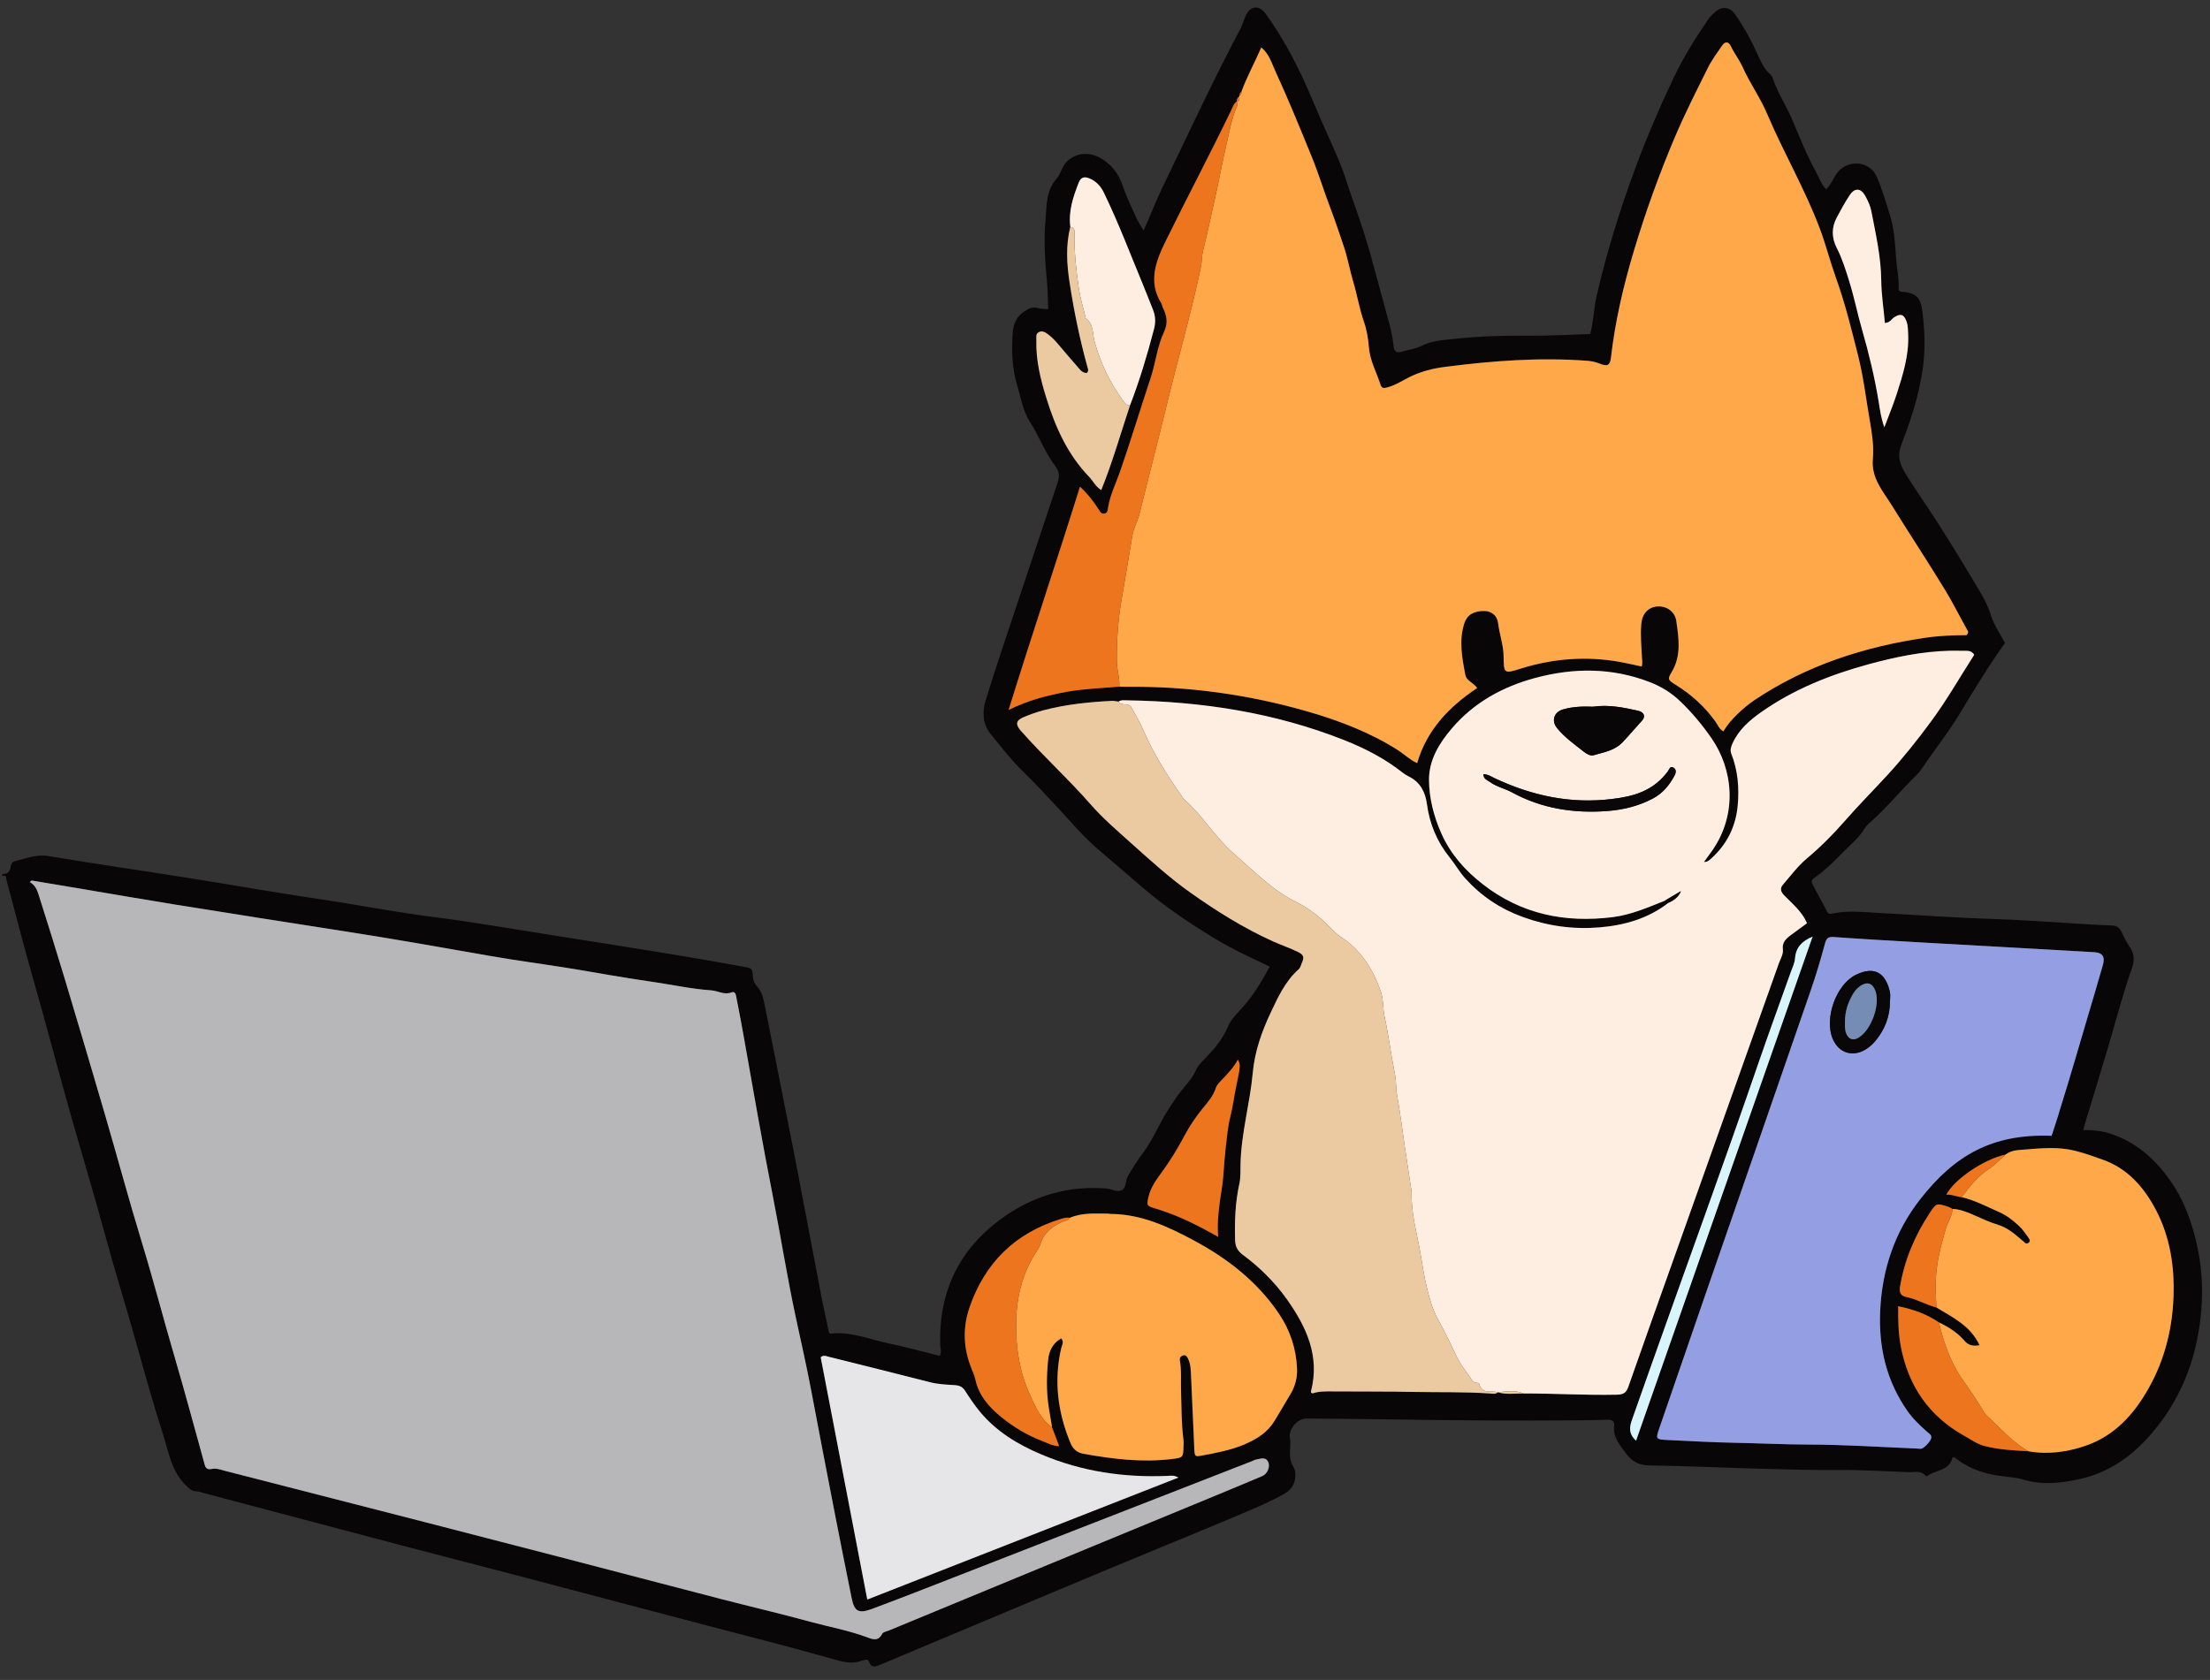
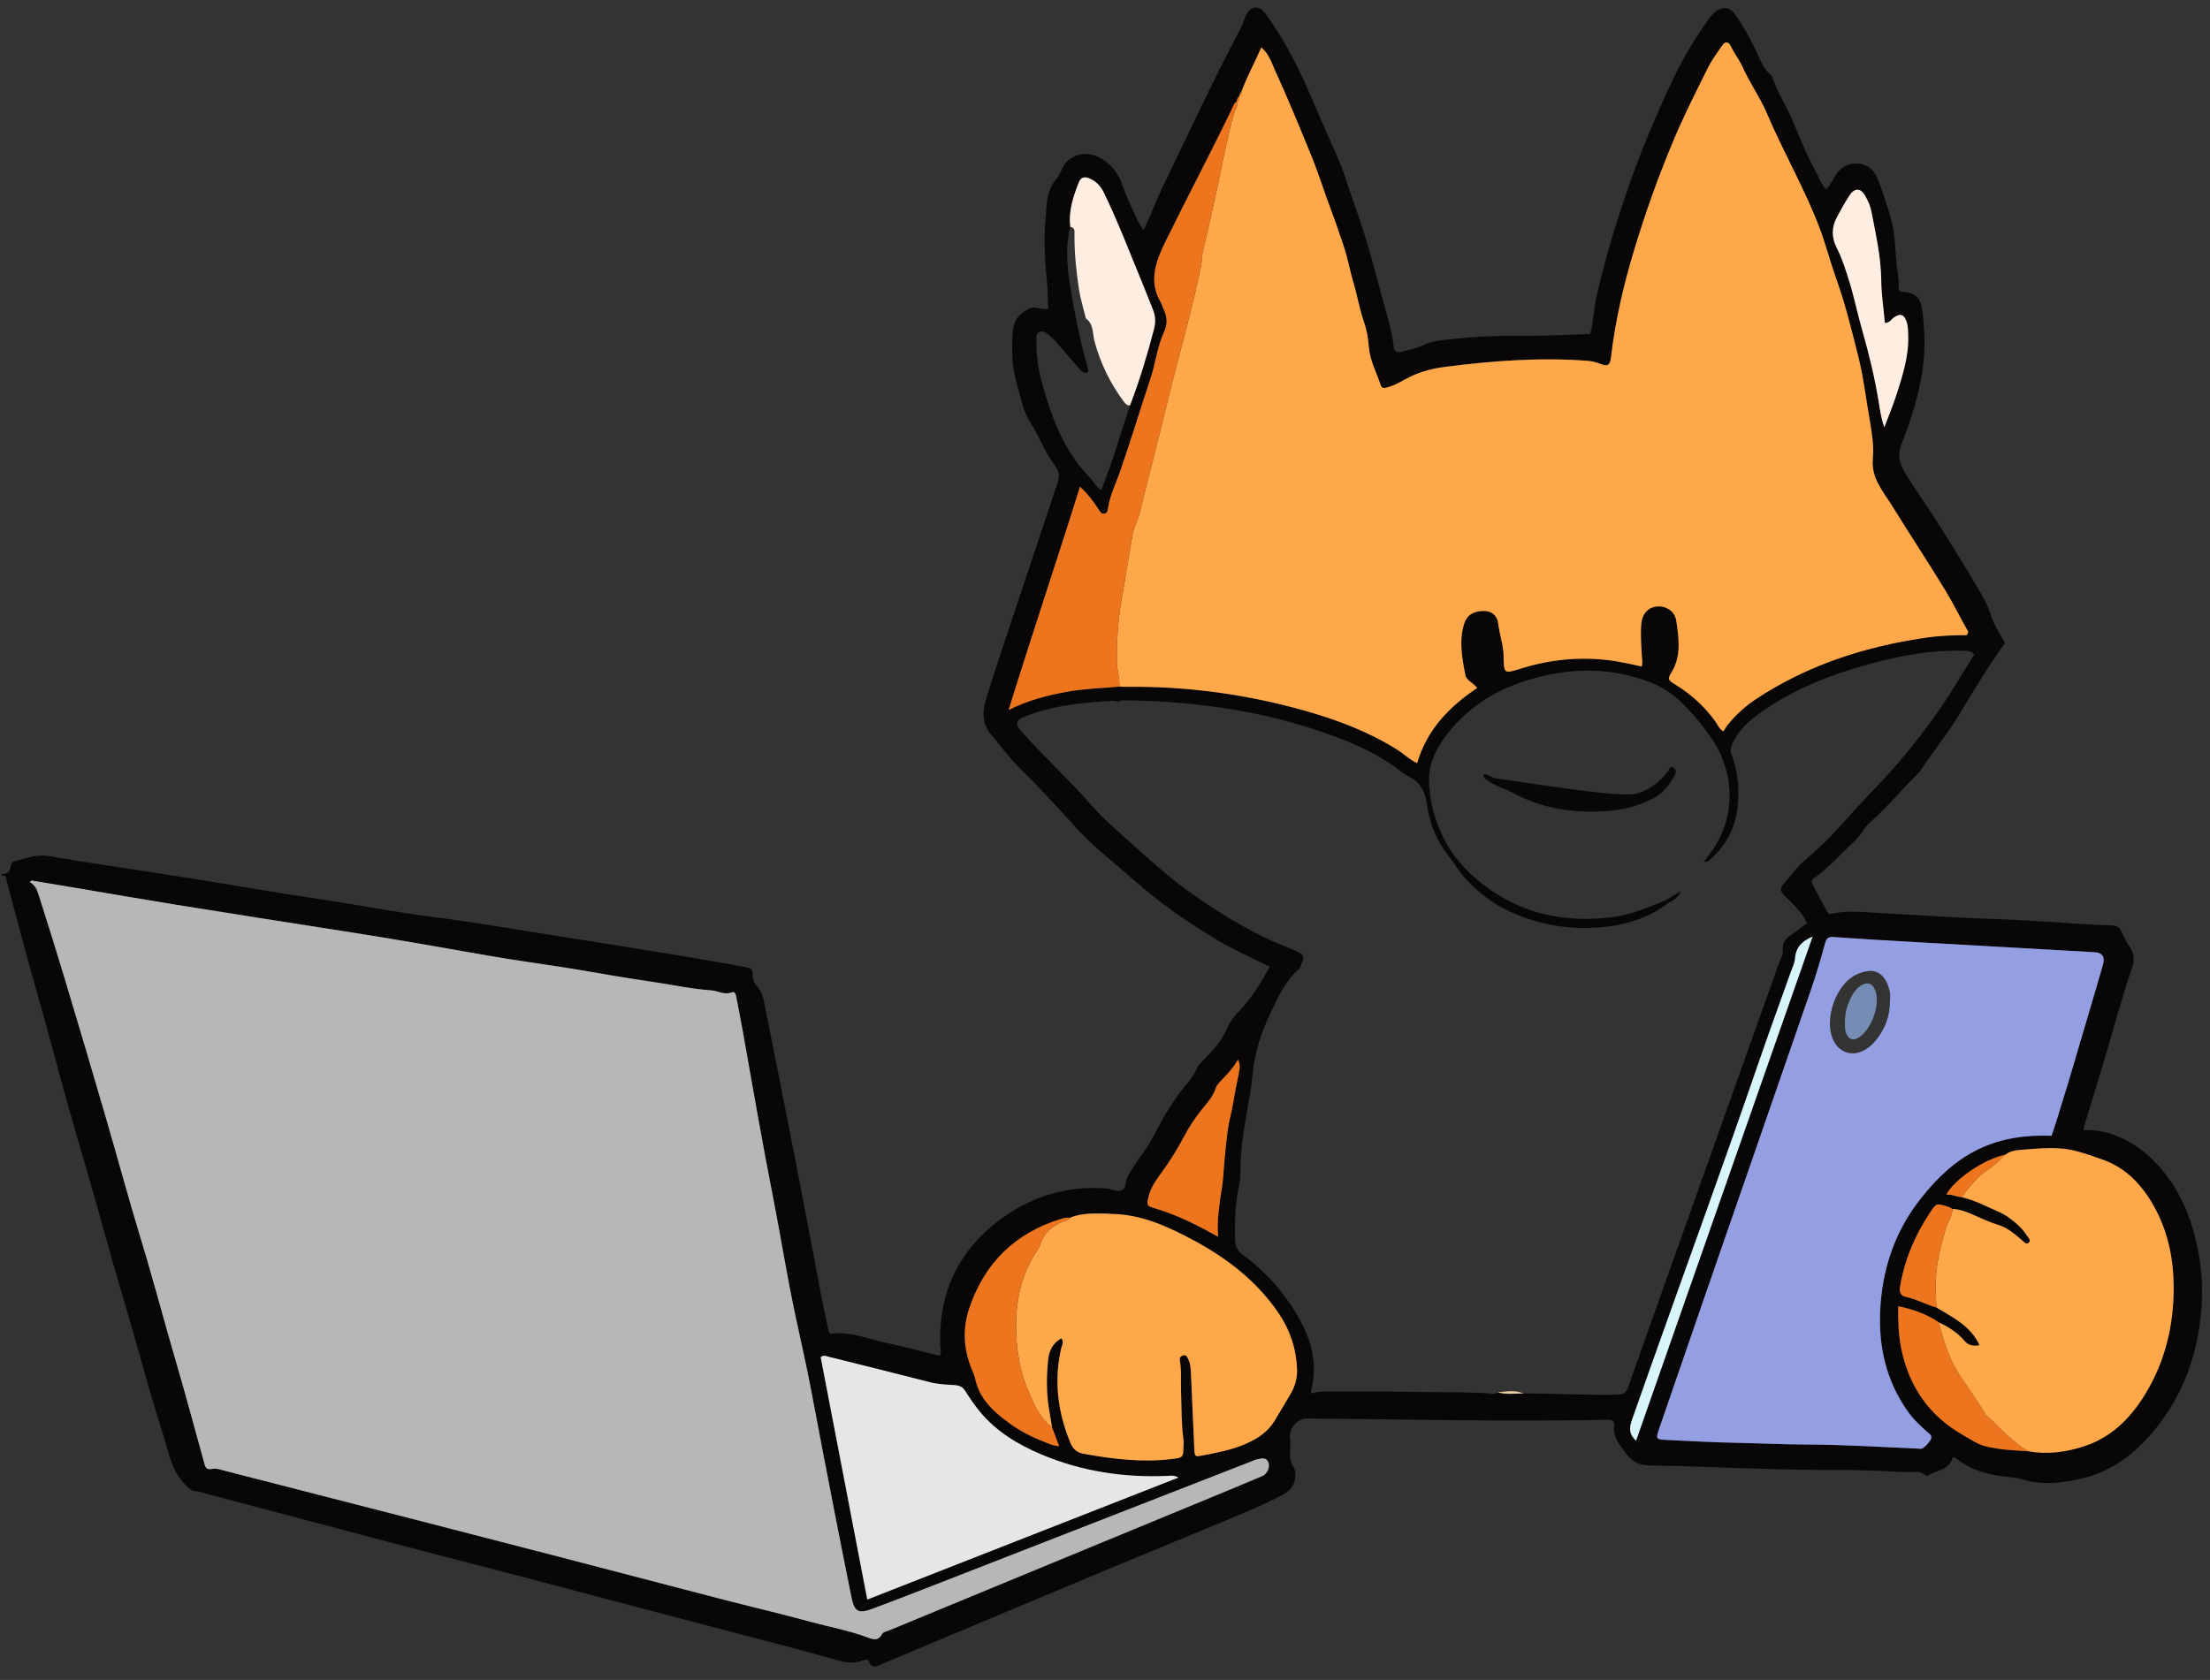
<svg xmlns="http://www.w3.org/2000/svg" width="217" height="165" viewBox="0 0 217 165" fill="none">
  <rect x="0" y="0" width="217" height="165" fill="#333333" stroke="none" />
  <g clip-path="url(#clip0_9525_45243)">
    <path d="M0.222 85.842C0.733 85.879 0.988 85.604 1.046 85.131C1.081 84.841 1.218 84.638 1.489 84.575C2.565 84.325 3.573 83.883 4.763 84.083C9.362 84.854 13.979 85.516 18.585 86.246C22.901 86.93 27.204 87.696 31.526 88.336C35.202 88.88 38.848 89.599 42.54 90.065C46.476 90.561 50.388 91.251 54.309 91.868C58.224 92.483 62.139 93.101 66.051 93.74C68.38 94.12 70.704 94.536 73.027 94.953C73.857 95.102 73.879 95.123 73.927 95.957C73.948 96.315 74.093 96.61 74.302 96.834C74.858 97.433 74.978 98.168 75.126 98.922C76.078 103.778 77.067 108.626 78.012 113.483C78.909 118.089 79.762 122.705 80.645 127.314C80.857 128.421 81.115 129.519 81.34 130.623C81.377 130.808 81.377 131.012 81.627 130.984C83.562 130.767 85.33 131.543 87.161 131.924C88.871 132.279 90.556 132.75 92.267 133.174C92.486 132.795 92.331 132.436 92.321 132.092C92.165 126.847 94.19 122.651 98.456 119.603C101.49 117.435 104.897 116.434 108.656 116.734C109.164 116.775 109.682 117.143 110.149 116.897C110.63 116.645 110.481 115.985 110.733 115.544C111.199 114.727 111.708 113.941 112.268 113.189C113.247 111.873 113.835 110.334 114.724 108.967C115.238 108.175 115.747 107.382 116.367 106.67C116.797 106.176 117.195 105.674 117.454 105.058C117.622 104.658 117.951 104.351 118.26 104.033C119.173 103.093 120.035 102.122 120.551 100.874C120.81 100.248 121.282 99.719 121.764 99.211C122.945 97.965 123.834 96.51 124.67 94.942C122.841 94.053 121.024 93.238 119.324 92.208C116.837 90.701 114.434 89.084 112.21 87.187C110.743 85.935 109.283 84.673 107.821 83.415C106.328 82.13 105.058 80.617 103.719 79.176C102.677 78.055 101.638 76.928 100.539 75.863C99.328 74.69 98.303 73.359 97.247 72.062C96.511 71.159 96.431 69.941 96.759 68.866C97.745 65.63 98.842 62.428 99.907 59.216C101.224 55.245 102.551 51.277 103.877 47.309C104.064 46.75 103.99 46.26 103.622 45.782C102.597 44.452 102.045 42.849 101.135 41.443C100.442 40.373 100.245 39.07 99.88 37.854C99.363 36.131 99.305 34.368 99.452 32.584C99.523 31.72 99.856 31.07 100.591 30.582C101.009 30.305 101.378 30.101 101.899 30.258C102.205 30.35 102.545 30.333 102.926 30.37C102.886 29.444 102.887 28.511 102.796 27.587C102.602 25.592 102.479 23.578 102.659 21.598C102.784 20.228 102.691 18.727 103.76 17.534C104.148 17.101 104.243 16.415 104.685 15.948C105.657 14.921 107.073 14.873 108.26 15.648C109.259 16.3 109.852 17.126 110.23 18.231C110.616 19.358 111.146 20.437 111.637 21.526C111.794 21.875 112.026 22.191 112.292 22.638C112.953 21.194 113.454 19.84 114.08 18.541C116.623 13.266 119.082 7.95 121.826 2.773C122.028 2.393 122.123 1.958 122.305 1.565C122.779 0.54 123.63 0.464 124.283 1.365C126.261 4.095 127.739 7.089 129.028 10.191C129.838 12.139 130.755 14.044 131.56 15.994C132.03 17.131 132.366 18.323 132.778 19.485C133.505 21.535 134.206 23.591 134.756 25.698C135.113 27.063 135.517 28.42 135.869 29.782C136.227 31.174 136.706 32.553 136.834 34C136.883 34.552 137.173 34.685 137.637 34.544C138.294 34.343 138.98 34.279 139.618 33.955C140.642 33.434 141.81 33.395 142.925 33.273C145.313 33.012 147.714 32.954 150.121 32.975C152.119 32.992 154.119 32.87 156.138 32.808C156.483 31.548 156.494 30.271 156.779 29.036C157.762 24.78 159.054 20.621 160.566 16.527C161.677 13.52 162.942 10.578 164.317 7.682C165.287 5.637 166.478 3.724 167.76 1.864C167.923 1.627 168.144 1.425 168.356 1.227C169.038 0.592 169.834 0.649 170.358 1.392C171.282 2.7 172.028 4.109 172.682 5.569C172.963 6.195 173.265 6.814 173.799 7.282C173.905 7.375 174.004 7.505 174.048 7.638C174.522 9.08 175.374 10.346 175.97 11.74C176.708 13.466 177.398 15.233 178.309 16.888C178.624 17.459 178.829 18.095 179.304 18.588C179.839 18.109 180.024 17.407 180.478 16.88C181.568 15.614 183.62 15.835 184.29 17.383C184.792 18.541 185.141 19.767 185.53 20.972C185.99 22.4 186.075 23.887 186.177 25.371C186.248 26.419 186.501 27.452 186.418 28.482C186.507 28.553 186.557 28.626 186.613 28.631C188.142 28.77 188.583 29.14 188.771 30.679C188.999 32.558 189.061 34.438 188.777 36.33C188.423 38.679 187.751 40.928 186.891 43.131C186.825 43.301 186.776 43.478 186.708 43.647C186.306 44.645 186.456 45.453 187.054 46.44C188.045 48.079 189.172 49.627 190.196 51.24C191.616 53.474 193.004 55.725 194.347 58.004C194.802 58.776 195.223 59.551 195.493 60.439C195.78 61.385 196.387 62.235 196.87 63.156C195.245 65.415 193.799 67.812 192.358 70.204C191.264 72.019 189.929 73.647 188.769 75.404C188.609 75.647 188.43 75.885 188.221 76.087C186.704 77.554 185.379 79.208 183.8 80.615C183.529 80.857 183.234 81.104 183.054 81.41C182.488 82.372 181.604 83.036 180.852 83.818C180.008 84.696 179.119 85.542 178.116 86.247C177.833 86.446 177.854 86.638 177.991 86.892C178.475 87.788 178.955 88.686 179.433 89.585C179.542 89.79 179.707 89.777 179.895 89.735C181.45 89.39 183.015 89.596 184.575 89.676C188.291 89.868 192.002 90.149 195.724 90.26C198.567 90.344 201.405 90.575 204.245 90.739C205.267 90.797 206.288 90.874 207.31 90.893C207.814 90.902 208.115 91.075 208.321 91.543C208.555 92.074 208.841 92.588 209.158 93.074C209.577 93.716 209.583 94.389 209.346 95.06C208.441 97.623 207.76 100.252 206.992 102.856C206.23 105.437 205.432 108.009 204.652 110.585C204.621 110.689 204.608 110.799 204.57 110.99C205.513 110.986 206.425 111.075 207.32 111.38C209.73 112.201 211.536 113.78 212.988 115.802C214.477 117.874 215.305 120.226 215.807 122.707C216.385 125.564 216.339 128.416 215.795 131.273C215.084 135.009 213.498 138.323 210.957 141.148C209.146 143.16 206.96 144.649 204.279 145.251C202.43 145.666 200.575 145.891 198.676 145.323C197.839 145.072 196.917 145.055 196.036 144.91C194.515 144.66 193.176 144.129 191.978 143.187C191.928 143.147 191.842 143.152 191.72 143.125C191.447 144.462 190.089 144.359 189.242 144.962C189.171 145.013 189.114 144.98 189.053 144.914C188.582 144.404 187.956 144.616 187.394 144.593C185.062 144.498 182.729 144.361 180.397 144.381C178.029 144.4 175.666 144.334 173.302 144.269C169.509 144.165 165.717 143.984 161.923 143.932C160.876 143.917 160.191 143.494 159.638 142.729C159.053 141.92 158.353 141.151 158.495 140.018C158.557 139.521 158.227 139.433 157.798 139.446C156.631 139.482 155.462 139.497 154.294 139.505C148.862 139.542 143.43 139.517 137.999 139.429C134.769 139.377 131.538 139.353 128.308 139.323C127.411 139.314 126.502 140.346 126.659 141.239C126.798 142.025 126.512 142.817 126.779 143.61C126.9 143.97 127.168 144.235 127.189 144.691C127.235 145.708 126.853 146.313 125.979 146.792C124.257 147.735 122.44 148.462 120.638 149.22C116.744 150.856 112.828 152.444 108.929 154.07C103.924 156.158 98.926 158.265 93.924 160.362C91.442 161.403 88.955 162.435 86.478 163.489C86.007 163.689 85.568 163.87 85.339 163.236C85.249 162.988 85.124 162.99 84.947 163.025C84.771 163.059 84.599 163.121 84.426 163.174C83.487 163.463 82.573 163.168 81.707 162.924C77.644 161.781 73.557 160.73 69.472 159.667C63.73 158.172 57.999 156.634 52.26 155.127C47.965 153.998 43.663 152.899 39.368 151.769C32.953 150.08 26.542 148.375 20.128 146.677C19.846 146.602 19.563 146.476 19.28 146.474C18.778 146.471 18.541 146.164 18.216 145.846C16.831 144.494 16.575 142.645 16.031 140.951C15.097 138.046 14.272 135.102 13.453 132.163C12.427 128.484 11.281 124.84 10.28 121.153C9.147 116.977 7.885 112.836 6.713 108.669C5.601 104.712 4.567 100.732 3.435 96.78C2.453 93.35 1.564 89.896 0.641 86.451C0.586 86.247 0.658 85.871 0.222 86.061V85.842ZM105.097 22.287C104.625 24.128 104.751 25.989 105.034 27.827C105.455 30.562 106.017 33.274 106.748 35.947C106.808 36.169 106.954 36.423 106.711 36.64C106.426 36.632 106.217 36.503 106.043 36.301C105.353 35.5 104.652 34.709 103.976 33.897C103.648 33.502 103.305 33.127 102.891 32.824C102.621 32.626 102.326 32.442 101.986 32.634C101.673 32.811 101.77 33.135 101.762 33.419C101.706 35.38 102.17 37.252 102.744 39.101C103.628 41.948 104.821 44.631 106.931 46.82C107.322 47.225 107.558 47.778 108.132 48.132C109.248 45.374 110.035 42.578 110.952 39.826C111.898 37.376 112.649 34.865 113.311 32.325C113.484 31.661 113.465 31.041 113.208 30.413C112.904 29.672 112.626 28.92 112.319 28.181C111.035 25.087 109.856 21.95 108.394 18.932C108.07 18.264 107.622 17.79 106.957 17.517C106.497 17.328 106.135 17.381 105.919 17.933C105.372 19.337 104.892 20.745 105.097 22.287ZM121.432 9.984L121.443 9.97C121.141 10.158 121.057 10.494 120.918 10.783C118.816 15.148 116.542 19.427 114.413 23.778C113.486 25.672 112.728 27.683 114.019 29.774C114.094 29.896 114.106 30.053 114.169 30.184C114.546 30.974 114.735 31.661 114.295 32.606C113.625 34.044 113.466 35.683 112.957 37.205C111.942 40.245 111.023 43.316 109.97 46.344C109.565 47.51 108.992 48.624 108.802 49.861C108.762 50.119 108.763 50.396 108.434 50.444C108.13 50.489 108.026 50.266 107.877 50.035C107.372 49.257 106.815 48.515 106.043 47.804C103.755 55.14 101.334 62.304 99.037 69.728C101.018 68.753 102.889 68.283 104.795 67.94C106.485 67.636 108.203 67.595 109.908 67.435C110.127 67.442 110.346 67.459 110.564 67.456C116.631 67.385 122.58 68.207 128.404 69.886C131.496 70.778 134.488 71.923 137.232 73.658C137.864 74.058 138.403 74.609 139.148 74.952C140.114 71.652 142.313 69.395 145.044 67.576C144.651 67.028 143.992 66.87 143.88 66.286C143.559 64.602 143.233 62.911 143.785 61.208C144.047 60.398 144.721 59.989 145.761 60.01C146.426 60.024 147.01 60.426 147.102 61.215C147.229 62.303 147.624 63.339 147.639 64.443C147.663 66.186 147.677 66.184 149.333 65.666C152.523 64.67 155.765 64.424 159.06 65.012C159.769 65.138 160.47 65.307 161.195 65.461C161.306 65.121 161.237 64.834 161.222 64.547C161.166 63.455 161.061 62.361 161.159 61.268C161.249 60.267 161.839 59.646 162.696 59.569C163.606 59.487 164.463 60.036 164.598 60.998C164.836 62.683 165.111 64.391 164.149 65.997C163.719 66.715 163.757 66.778 164.538 67.261C166.08 68.216 167.392 69.404 168.446 70.881C168.671 71.197 168.799 71.6 169.22 71.831C169.599 71.18 170.081 70.639 170.605 70.133C171.132 69.625 171.687 69.152 172.297 68.746C177.405 65.336 183.089 63.505 189.12 62.63C190.479 62.432 191.851 62.386 193.093 62.383C193.303 62.16 193.258 62.041 193.209 61.955C192.459 60.634 191.794 59.27 191.001 57.968C189.299 55.172 187.493 52.442 185.772 49.66C184.909 48.265 183.723 46.986 183.895 45.074C184.004 43.861 183.822 42.603 183.607 41.379C183.231 39.227 182.979 37.043 182.446 34.929C181.798 32.355 181.166 29.77 180.263 27.262C179.697 25.689 179.289 24.058 178.703 22.492C177.243 18.593 175.124 14.99 173.503 11.161C172.833 9.578 171.817 8.175 171.119 6.612C170.79 5.875 170.29 5.251 169.946 4.528C169.727 4.067 169.385 4.057 169.111 4.454C168.614 5.174 168.085 5.886 167.698 6.665C166.58 8.916 165.439 11.157 164.456 13.474C162.901 17.136 161.56 20.876 160.419 24.683C159.394 28.105 158.586 31.582 158.177 35.142C158.093 35.865 157.837 36.015 157.161 35.746C156.748 35.582 156.343 35.473 155.897 35.439C151.21 35.078 146.552 35.437 141.909 36.031C140.725 36.182 139.56 36.469 138.458 37.006C137.742 37.355 137.072 37.816 136.288 38.03C135.995 38.11 135.694 38.219 135.566 37.819C135.169 36.576 134.508 35.424 134.407 34.077C134.344 33.248 134.202 32.398 133.928 31.617C133.481 30.346 133.276 29.02 132.891 27.739C132.536 26.557 132.337 25.336 131.934 24.164C131.522 22.964 131.134 21.758 130.678 20.571C130.027 18.875 129.506 17.136 128.818 15.447C127.663 12.613 126.509 9.78 125.233 7.001C124.872 6.215 124.628 5.316 123.847 4.659C123.186 6.182 122.425 7.55 121.891 9.023C121.759 9.107 121.702 9.23 121.712 9.384L121.679 9.463C121.502 9.592 121.435 9.773 121.432 9.984ZM105.057 119.609C104.761 119.56 104.481 119.628 104.2 119.714C99.694 121.087 96.695 124.022 95.183 128.46C94.501 130.462 94.599 132.469 95.399 134.435C95.536 134.772 95.689 135.11 95.764 135.463C96.101 137.052 97.096 138.189 98.302 139.172C99.522 140.167 100.862 140.97 102.338 141.534C102.847 141.729 103.338 142.011 103.998 142.04C103.736 141.346 103.52 140.772 103.303 140.199C103.196 139.553 103.084 138.907 102.982 138.261C102.734 136.7 102.758 135.133 102.916 133.568C103.007 132.671 103.371 131.917 104.21 131.447C104.501 131.825 104.268 132.125 104.2 132.422C103.465 135.629 103.858 138.721 105.113 141.733C105.36 142.325 105.757 142.674 106.391 142.788C109.276 143.307 112.169 143.662 115.104 143.299C116.146 143.17 116.178 143.137 116.206 142.139C116.213 141.884 116.231 141.624 116.198 141.373C115.992 139.814 116.022 138.244 115.967 136.678C115.931 135.66 116.03 134.637 115.851 133.624C115.806 133.373 115.921 133.201 116.168 133.128C116.446 133.046 116.542 133.225 116.649 133.437C116.924 133.978 116.924 134.562 116.951 135.143C117.059 137.546 117.163 139.949 117.271 142.352C117.302 143.03 117.345 143.088 117.953 142.973C119.422 142.696 120.9 142.432 122.282 141.828C123.427 141.327 124.449 140.689 125.139 139.568C125.675 138.699 126.176 137.812 126.703 136.941C127.178 136.155 127.389 135.311 127.356 134.45C127.281 132.482 126.679 130.654 125.569 129.013C123.43 125.849 120.501 123.589 117.177 121.809C114.629 120.445 112.016 119.238 109.031 119.231C108.958 119.23 108.886 119.2 108.814 119.2C107.547 119.199 106.268 119.091 105.057 119.609ZM190.368 129.876C189.189 129.073 187.883 128.606 186.385 128.294C186.367 129.709 186.404 131.008 186.65 132.288C187.387 136.134 189.413 139.087 192.853 141.01C193.507 141.375 194.108 141.826 194.876 142.025C196.293 142.393 197.73 142.452 199.171 142.54C201.08 142.879 202.946 142.622 204.75 142.009C207.598 141.042 209.499 138.951 210.934 136.426C212.62 133.456 213.387 130.218 213.43 126.81C213.467 123.851 212.931 121.015 211.46 118.415C210.302 116.366 208.752 114.713 206.465 113.901C205.575 113.585 204.681 113.263 203.767 113.031C202.159 112.623 200.515 112.765 198.889 112.901C198.223 112.956 197.498 112.946 196.918 113.406C194.869 113.821 191.881 115.828 191.113 117.339C191.651 117.282 192.107 117.56 192.614 117.58C193.899 117.882 195.058 118.503 196.256 119.023C196.996 119.345 197.632 119.835 198.222 120.384C198.625 120.76 198.932 121.212 199.24 121.663C199.333 121.798 199.34 121.921 199.208 122.045C199.079 122.166 198.953 122.166 198.825 122.06C198.656 121.921 198.493 121.776 198.328 121.633C197.691 121.082 197.026 120.558 196.213 120.308C195.375 120.051 194.587 119.687 193.793 119.332C193.125 119.033 192.451 118.773 191.711 118.737C191.55 118.658 191.396 118.557 191.226 118.504C190.143 118.167 190.126 118.161 189.486 119.13C188.024 121.342 187.011 123.726 186.566 126.361C186.456 127.013 186.691 127.284 187.157 127.381C188.2 127.6 189.119 128.146 190.136 128.419C191.734 129.39 193.475 130.203 194.376 132.123C193.692 132.257 193.236 132.097 192.891 131.691C192.198 130.874 191.317 130.331 190.368 129.876ZM163.836 88.662C161.838 90.225 159.494 90.886 157.032 91.087C154.463 91.298 151.958 90.955 149.499 90.057C147.272 89.243 145.414 87.985 143.848 86.245C143.285 85.619 142.875 84.874 142.35 84.227C141.097 82.678 140.375 80.936 140.111 78.975C139.952 77.803 139.465 76.821 138.333 76.269C138.107 76.158 137.89 76.017 137.691 75.861C135.956 74.494 134.012 73.493 131.971 72.686C125.132 69.982 117.991 68.895 110.674 68.786C110.392 68.782 110.087 68.729 109.824 68.908C109.607 68.884 109.388 68.828 109.173 68.839C106.91 68.953 104.661 69.182 102.464 69.761C101.796 69.936 101.137 70.17 100.502 70.441C99.734 70.767 99.694 71.157 100.238 71.775C102.422 74.258 104.883 76.48 107.057 78.97C108.307 80.4 109.739 81.621 111.144 82.882C113.008 84.553 114.86 86.238 116.905 87.685C119.461 89.494 122.108 91.153 124.975 92.452C125.801 92.826 126.662 93.108 127.477 93.513C128.018 93.781 128.073 94.059 127.845 94.538C127.737 94.765 127.707 95.034 127.507 95.211C126.191 96.374 125.478 97.963 124.762 99.478C123.887 101.329 123.2 103.274 123.008 105.38C122.735 108.375 121.874 111.293 121.806 114.329C121.791 114.964 121.832 115.639 121.692 116.271C121.29 118.093 121.22 119.931 121.273 121.787C121.292 122.419 121.499 122.849 122.023 123.236C123.704 124.482 125.183 125.945 126.392 127.658C128.295 130.358 129.614 133.221 128.727 136.649C128.704 136.738 128.721 136.795 128.892 136.857C129.473 136.647 130.151 136.656 130.832 136.661C133.495 136.679 136.158 136.658 138.821 136.711C141.297 136.762 143.776 136.693 146.25 136.862C146.533 136.882 146.835 136.97 147.087 136.743L147.043 136.742C147.882 136.996 148.74 136.855 149.591 136.864C152.652 136.855 155.709 137.053 158.772 136.984C159.463 136.968 159.692 136.761 159.896 136.179C161.401 131.883 162.932 127.597 164.459 123.309C167.866 113.737 171.278 104.166 174.678 94.591C174.834 94.149 175.12 93.717 175.059 93.234C174.978 92.578 175.349 92.216 175.797 91.879C176.344 91.468 176.898 91.067 177.432 90.675C176.925 89.513 176.005 88.776 175.199 87.951C174.864 87.607 174.744 87.27 175.056 86.907C175.815 86.023 176.523 85.066 177.408 84.324C178.744 83.202 179.972 81.97 181.106 80.673C182.471 79.112 183.932 77.642 185.331 76.118C186.865 74.446 188.271 72.677 189.605 70.867C191.153 68.768 192.455 66.489 193.852 64.306C193.639 64.002 193.384 63.918 193.077 63.921C192.529 63.927 191.981 63.903 191.434 63.916C188.714 63.981 186.072 64.533 183.463 65.246C179.713 66.27 176.13 67.694 172.931 69.945C171.766 70.765 170.696 71.695 170.095 73.063C169.936 73.425 169.873 73.712 170.01 74.063C170.648 75.695 170.785 77.398 170.626 79.12C170.435 81.199 169.558 82.961 167.985 84.357C167.821 84.503 167.652 84.673 167.314 84.66C167.61 84.252 167.849 83.93 168.08 83.603C170.681 79.917 170.136 75.52 168.058 72.515C167.145 71.194 166.112 69.955 164.945 68.846C164.096 68.038 163.113 67.43 162.006 67.002C158.283 65.56 154.501 65.57 150.712 66.596C147.554 67.451 144.761 68.981 142.589 71.503C141.321 72.976 140.306 74.647 140.314 76.589C140.322 78.39 140.782 80.189 141.534 81.875C142.433 83.891 143.836 85.473 145.567 86.826C149.362 89.793 153.662 90.665 158.354 90.078C160.154 89.853 161.789 89.132 163.448 88.476C163.606 88.479 163.749 88.511 163.836 88.662ZM3.102 86.48C3.041 86.531 2.981 86.582 2.92 86.632C3.56 86.99 3.702 87.602 3.885 88.176C4.733 90.845 5.571 93.518 6.376 96.201C7.703 100.62 9.015 105.044 10.307 109.473C11.53 113.667 12.666 117.886 13.94 122.064C15.086 125.825 16.073 129.63 17.18 133.402C18.175 136.786 19.081 140.195 20.026 143.594C20.14 144.002 20.164 144.426 20.842 144.272C21.236 144.183 21.705 144.364 22.127 144.473C28.727 146.161 35.324 147.855 41.921 149.553C46.263 150.67 50.603 151.791 54.942 152.919C60.225 154.292 65.503 155.681 70.787 157.049C73.713 157.806 76.659 158.491 79.573 159.29C81.396 159.79 83.266 160.122 85.047 160.777C85.63 160.991 86.21 161.279 86.624 160.465C86.714 160.288 87.063 160.236 87.298 160.139C90.83 158.676 94.364 157.216 97.897 155.755C101.364 154.322 104.831 152.889 108.298 151.457C111.764 150.026 115.231 148.599 118.695 147.166C120.446 146.442 122.197 145.718 123.941 144.979C124.452 144.762 124.765 144.029 124.501 143.544C124.241 143.063 123.755 143.281 123.349 143.352C123.208 143.377 123.077 143.457 122.941 143.51C112.173 147.71 101.405 151.912 90.636 156.109C88.971 156.757 87.304 157.4 85.629 158.021C84.312 158.51 83.893 158.286 83.628 156.977C83.08 154.266 82.535 151.554 82.008 148.839C81.216 144.768 80.43 140.695 79.662 136.619C79.197 134.15 78.634 131.704 78.109 129.249C77.274 125.336 76.652 121.378 75.879 117.451C74.839 112.165 73.926 106.858 72.983 101.556C72.773 100.372 72.546 99.192 72.314 98.013C72.261 97.745 72.222 97.318 71.824 97.472C71.105 97.75 70.505 97.317 69.849 97.271C67.808 97.129 65.814 96.679 63.795 96.393C61.092 96.011 58.408 95.502 55.712 95.07C53.158 94.66 50.591 94.324 48.044 93.877C43.345 93.052 38.648 92.218 33.933 91.487C28.354 90.621 22.777 89.741 17.203 88.846C14.002 88.331 10.808 87.773 7.611 87.235C6.108 86.982 4.605 86.732 3.102 86.48ZM201.388 111.494C201.442 110.519 202.013 109.783 202.3 108.869C203.25 105.85 204.122 102.805 205.021 99.769C205.515 98.099 206.016 96.431 206.49 94.755C206.714 93.962 206.426 93.567 205.645 93.523C200.109 93.21 194.573 92.903 189.038 92.586C186.055 92.416 183.071 92.248 180.09 92.034C179.537 91.994 179.343 92.121 179.197 92.661C178.78 94.207 178.323 95.746 177.801 97.26C174.368 107.212 170.911 117.155 167.467 127.103C165.953 131.475 164.45 135.85 162.945 140.225C162.552 141.366 162.555 141.379 163.807 141.438C165.992 141.54 168.177 141.667 170.363 141.708C172.767 141.753 175.168 141.88 177.575 141.883C181.113 141.887 184.65 142.13 188.187 142.272C188.332 142.278 188.479 142.304 188.623 142.297C188.89 142.284 189.573 141.576 189.631 141.231C189.682 140.928 189.411 140.8 189.232 140.64C188.524 140.006 187.835 139.36 187.286 138.574C185.22 135.619 184.455 132.329 184.615 128.759C184.797 124.699 186.04 120.992 188.526 117.812C191.961 113.42 195.474 110.741 201.388 111.494ZM85.158 157.104C95.352 153.106 105.464 149.141 115.71 145.123C115.248 144.869 114.958 144.947 114.679 144.959C110.392 145.143 106.24 144.539 102.267 142.861C99.951 141.884 97.839 140.613 96.217 138.653C95.685 138.01 95.216 137.311 94.767 136.607C94.5 136.188 94.196 136.074 93.698 136.042C92.904 135.992 92.1 135.96 91.313 135.758C87.998 134.908 84.677 134.085 81.356 133.256C81.121 133.197 80.877 133.054 80.584 133.307C82.096 141.174 83.614 149.072 85.158 157.104ZM185.078 31.724C184.948 30.285 184.733 28.912 184.719 27.538C184.696 25.22 184.178 22.985 183.746 20.735C183.645 20.209 183.403 19.691 183.137 19.219C182.705 18.454 182.102 18.436 181.615 19.174C181.155 19.873 180.749 20.611 180.357 21.352C179.827 22.351 179.831 23.347 180.36 24.374C180.893 25.412 181.234 26.53 181.582 27.644C182.068 29.207 182.384 30.813 182.836 32.381C183.511 34.726 184.081 37.088 184.473 39.495C184.597 40.258 184.689 41.032 185.024 41.968C185.473 40.772 185.894 39.769 186.226 38.738C186.838 36.831 187.449 34.918 187.363 32.873C187.344 32.437 187.351 31.999 187.203 31.577C186.959 30.883 186.615 30.755 185.987 31.163C185.725 31.334 185.592 31.693 185.078 31.724ZM119.613 121.475C119.508 120.248 119.623 119.272 119.74 118.298C119.852 117.359 120.051 116.428 120.116 115.487C120.184 114.506 120.257 113.527 120.371 112.549C120.485 111.575 120.568 110.604 120.813 109.646C121.046 108.731 121.158 107.786 121.35 106.859C121.814 104.617 121.82 104.619 121.542 104.076C121.155 104.833 120.588 105.4 120.042 105.987C119.794 106.253 119.486 106.526 119.384 106.852C119.133 107.65 118.602 108.242 118.097 108.858C117.405 109.704 116.804 110.606 116.291 111.572C115.611 112.855 114.851 114.085 113.986 115.26C113.478 115.95 112.972 116.681 112.771 117.558C112.587 118.361 112.59 118.44 113.345 118.664C114.997 119.154 116.563 119.841 118.083 120.642C118.525 120.876 118.962 121.12 119.613 121.475ZM160.645 141.501C166.441 124.947 172.199 108.502 177.982 91.989C176.946 92.423 176.338 93.035 176.253 94.122C176.213 94.617 175.969 95.098 175.798 95.578C174.753 98.526 173.673 101.463 172.658 104.421C169.253 114.334 165.649 124.175 162.15 134.054C161.519 135.836 160.896 137.62 160.262 139.401C160.01 140.109 159.859 140.792 160.645 141.501Z" fill="#080606" />
    <path d="M3.102 86.481C4.605 86.732 6.108 86.983 7.611 87.235C10.808 87.773 14.002 88.331 17.203 88.846C22.777 89.741 28.354 90.622 33.933 91.487C38.648 92.218 43.345 93.052 48.044 93.877C50.591 94.325 53.158 94.661 55.712 95.07C58.408 95.502 61.092 96.011 63.795 96.394C65.814 96.679 67.808 97.129 69.849 97.271C70.505 97.317 71.105 97.75 71.824 97.472C72.222 97.318 72.261 97.745 72.314 98.013C72.546 99.192 72.773 100.373 72.983 101.556C73.926 106.858 74.839 112.166 75.879 117.451C76.652 121.378 77.274 125.336 78.109 129.249C78.634 131.704 79.197 134.15 79.662 136.619C80.43 140.695 81.216 144.768 82.007 148.839C82.535 151.554 83.08 154.266 83.628 156.977C83.893 158.286 84.312 158.51 85.629 158.022C87.304 157.4 88.971 156.758 90.635 156.109C101.405 151.912 112.173 147.711 122.941 143.51C123.077 143.457 123.208 143.377 123.349 143.352C123.755 143.282 124.241 143.063 124.501 143.544C124.765 144.029 124.452 144.763 123.941 144.979C122.197 145.718 120.446 146.442 118.695 147.166C115.23 148.599 111.763 150.027 108.298 151.458C104.831 152.889 101.364 154.322 97.897 155.755C94.364 157.216 90.83 158.676 87.297 160.139C87.063 160.236 86.714 160.288 86.624 160.466C86.21 161.279 85.63 160.991 85.047 160.777C83.266 160.122 81.396 159.79 79.573 159.29C76.659 158.491 73.713 157.806 70.787 157.049C65.503 155.681 60.225 154.292 54.942 152.919C50.603 151.791 46.263 150.67 41.921 149.553C35.324 147.855 28.727 146.161 22.127 144.473C21.705 144.365 21.236 144.184 20.842 144.273C20.164 144.426 20.14 144.002 20.026 143.594C19.08 140.196 18.174 136.786 17.18 133.402C16.073 129.63 15.086 125.826 13.94 122.064C12.666 117.886 11.53 113.667 10.307 109.473C9.015 105.044 7.703 100.62 6.376 96.201C5.571 93.518 4.732 90.845 3.885 88.176C3.702 87.602 3.56 86.99 2.92 86.633C2.98 86.582 3.041 86.531 3.102 86.481Z" fill="#B7B7BA" />
    <path d="M121.891 9.023C122.425 7.551 123.186 6.182 123.847 4.66C124.628 5.317 124.871 6.215 125.232 7.001C126.509 9.781 127.663 12.614 128.818 15.447C129.506 17.136 130.027 18.876 130.678 20.571C131.134 21.758 131.521 22.964 131.934 24.164C132.337 25.337 132.536 26.557 132.891 27.739C133.276 29.021 133.481 30.347 133.928 31.618C134.202 32.399 134.344 33.248 134.407 34.077C134.508 35.425 135.168 36.577 135.566 37.819C135.694 38.219 135.995 38.11 136.288 38.03C137.072 37.817 137.742 37.356 138.458 37.006C139.56 36.469 140.725 36.183 141.909 36.031C146.552 35.437 151.21 35.079 155.897 35.44C156.343 35.474 156.748 35.582 157.161 35.746C157.837 36.016 158.093 35.865 158.177 35.142C158.586 31.583 159.394 28.105 160.419 24.683C161.56 20.876 162.901 17.136 164.456 13.474C165.439 11.158 166.58 8.917 167.698 6.666C168.085 5.887 168.614 5.174 169.111 4.454C169.385 4.058 169.726 4.067 169.946 4.529C170.29 5.252 170.79 5.876 171.119 6.613C171.817 8.176 172.833 9.579 173.503 11.162C175.124 14.99 177.243 18.593 178.703 22.493C179.289 24.058 179.696 25.689 180.263 27.263C181.166 29.77 181.798 32.356 182.446 34.929C182.979 37.043 183.231 39.227 183.607 41.38C183.822 42.603 184.004 43.861 183.895 45.074C183.723 46.986 184.909 48.266 185.772 49.661C187.493 52.443 189.299 55.172 191.001 57.968C191.794 59.271 192.459 60.635 193.209 61.955C193.258 62.042 193.303 62.161 193.093 62.384C191.851 62.386 190.479 62.433 189.12 62.63C183.089 63.506 177.405 65.336 172.297 68.746C171.687 69.153 171.132 69.626 170.605 70.134C170.081 70.639 169.599 71.181 169.22 71.832C168.799 71.601 168.671 71.197 168.445 70.881C167.392 69.404 166.08 68.216 164.538 67.262C163.757 66.778 163.719 66.716 164.149 65.997C165.11 64.391 164.836 62.683 164.598 60.998C164.462 60.036 163.605 59.487 162.696 59.569C161.839 59.647 161.248 60.268 161.159 61.269C161.061 62.361 161.166 63.455 161.222 64.547C161.237 64.835 161.305 65.121 161.195 65.462C160.47 65.308 159.769 65.138 159.06 65.012C155.765 64.424 152.523 64.67 149.333 65.667C147.677 66.184 147.663 66.186 147.639 64.444C147.624 63.339 147.229 62.304 147.102 61.216C147.01 60.427 146.426 60.025 145.761 60.011C144.721 59.989 144.047 60.399 143.785 61.208C143.233 62.911 143.559 64.602 143.88 66.286C143.992 66.871 144.651 67.029 145.044 67.576C142.313 69.396 140.114 71.653 139.148 74.953C138.403 74.61 137.864 74.058 137.232 73.658C134.488 71.923 131.496 70.778 128.404 69.886C122.58 68.207 116.631 67.386 110.564 67.457C110.346 67.459 110.127 67.443 109.908 67.436C109.962 66.593 109.667 65.789 109.66 64.946C109.644 62.979 109.769 61.027 110.094 59.088C110.46 56.91 110.842 54.733 111.194 52.552C111.313 51.822 111.707 51.197 111.881 50.487C112.774 46.855 113.723 43.237 114.601 39.601C115.682 35.122 116.988 30.699 117.92 26.183C118.024 25.682 117.989 25.178 118.115 24.673C118.552 22.915 118.916 21.139 119.321 19.373C119.708 17.678 119.999 15.96 120.402 14.273C120.713 12.976 120.921 11.635 121.473 10.397C121.524 10.282 121.456 10.114 121.443 9.97C121.443 9.97 121.432 9.984 121.433 9.984C121.738 9.916 121.721 9.696 121.679 9.464C121.679 9.464 121.711 9.385 121.712 9.385C121.857 9.306 121.917 9.186 121.891 9.023Z" fill="#FEA849" />
-     <path d="M109.824 68.909C110.087 68.73 110.392 68.782 110.674 68.786C117.991 68.895 125.132 69.982 131.971 72.687C134.012 73.494 135.955 74.495 137.691 75.861C137.89 76.018 138.107 76.159 138.333 76.269C139.465 76.822 139.952 77.804 140.11 78.976C140.375 80.936 141.097 82.679 142.35 84.227C142.875 84.875 143.285 85.62 143.848 86.246C145.414 87.986 147.272 89.244 149.499 90.057C151.958 90.955 154.463 91.298 157.032 91.088C159.493 90.886 161.838 90.226 163.836 88.662C164.358 88.433 164.806 88.114 165.053 87.523C164.518 87.841 163.983 88.158 163.448 88.476C161.789 89.133 160.154 89.853 158.354 90.079C153.662 90.666 149.361 89.793 145.567 86.826C143.836 85.474 142.433 83.891 141.534 81.875C140.782 80.189 140.322 78.391 140.314 76.59C140.305 74.648 141.321 72.976 142.589 71.504C144.761 68.981 147.554 67.451 150.712 66.596C154.501 65.57 158.283 65.56 162.006 67.002C163.113 67.431 164.096 68.039 164.945 68.846C166.112 69.955 167.145 71.195 168.058 72.515C170.136 75.52 170.681 79.917 168.079 83.603C167.849 83.931 167.61 84.252 167.314 84.66C167.652 84.673 167.821 84.503 167.985 84.358C169.557 82.961 170.434 81.199 170.626 79.12C170.785 77.398 170.648 75.696 170.01 74.063C169.872 73.712 169.936 73.425 170.095 73.064C170.696 71.695 171.766 70.765 172.931 69.945C176.13 67.695 179.713 66.27 183.463 65.246C186.072 64.534 188.714 63.982 191.433 63.916C191.981 63.903 192.529 63.927 193.077 63.922C193.384 63.919 193.639 64.002 193.851 64.307C192.454 66.49 191.153 68.769 189.605 70.867C188.271 72.677 186.865 74.447 185.331 76.118C183.932 77.643 182.471 79.112 181.106 80.674C179.972 81.971 178.744 83.203 177.408 84.324C176.523 85.067 175.815 86.023 175.056 86.908C174.744 87.271 174.864 87.608 175.199 87.951C176.005 88.777 176.925 89.514 177.432 90.675C176.898 91.068 176.344 91.468 175.797 91.879C175.349 92.216 174.977 92.579 175.059 93.234C175.12 93.717 174.834 94.149 174.677 94.591C171.278 104.166 167.866 113.737 164.459 123.309C162.932 127.597 161.401 131.883 159.896 136.179C159.692 136.761 159.463 136.969 158.772 136.984C155.709 137.054 152.652 136.856 149.591 136.865C148.758 136.495 147.897 136.68 147.043 136.742C147.043 136.742 147.087 136.744 147.087 136.744C146.434 136.543 145.489 136.983 145.232 135.896C145.22 135.845 145.036 135.821 144.929 135.807C144.63 135.771 144.513 135.526 144.372 135.322C143.899 134.634 143.377 133.981 143.016 133.215C142.442 131.997 141.86 130.781 141.204 129.607C140.681 128.671 140.407 127.672 140.145 126.65C139.838 125.452 139.67 124.231 139.458 123.018C139.121 121.094 138.563 119.2 138.606 117.218C138.611 117.003 138.562 116.786 138.53 116.571C138.342 115.318 138.149 114.065 137.963 112.812C137.703 111.056 137.486 109.293 137.173 107.548C137.05 106.863 137.108 106.178 136.966 105.491C136.58 103.611 136.352 101.698 135.945 99.823C135.767 99.004 135.857 98.167 135.572 97.356C134.788 95.129 133.582 93.244 131.555 91.95C131.342 91.814 131.147 91.641 130.972 91.458C129.886 90.329 128.754 89.323 127.298 88.609C124.93 87.448 123.089 85.526 121.115 83.81C119.29 82.224 118.082 80.079 116.256 78.496C116.229 78.472 116.206 78.443 116.185 78.413C114.722 76.332 113.342 74.205 112.329 71.856C111.97 71.025 111.52 70.231 111.071 69.443C110.807 68.98 110.113 69.39 109.824 68.909ZM156.404 69.412C155.474 69.373 154.458 69.392 153.469 69.681C152.574 69.943 152.312 70.804 152.888 71.512C153.633 72.427 154.587 73.104 155.503 73.822C155.785 74.043 156.156 74.278 156.506 74.172C157.497 73.87 158.535 73.733 159.334 72.888C159.982 72.203 160.583 71.481 161.22 70.79C161.611 70.366 161.434 69.939 160.818 69.802C159.395 69.486 157.967 69.189 156.404 69.412ZM145.65 76.041C145.672 76.54 146.045 76.618 146.294 76.802C146.948 77.285 147.76 77.442 148.464 77.826C151.373 79.415 154.511 79.897 157.774 79.66C159.344 79.547 160.862 79.181 162.278 78.439C163.262 77.923 163.915 77.121 164.424 76.177C164.562 75.92 164.637 75.581 164.317 75.395C163.979 75.199 163.919 75.55 163.778 75.743C163.119 76.643 162.287 77.316 161.251 77.763C160.301 78.173 159.327 78.346 158.301 78.473C154.219 78.981 150.401 78.155 146.73 76.419C146.412 76.269 146.113 76.046 145.65 76.041Z" fill="#FEEEE1" />
    <path d="M201.451 111.557C195.654 111.348 191.961 113.42 188.526 117.812C186.04 120.992 184.797 124.699 184.615 128.759C184.455 132.329 185.22 135.619 187.286 138.574C187.835 139.36 188.524 140.006 189.232 140.64C189.411 140.8 189.682 140.928 189.631 141.231C189.573 141.576 188.89 142.284 188.623 142.297C188.479 142.304 188.332 142.278 188.187 142.272C184.649 142.13 181.113 141.887 177.575 141.883C175.168 141.88 172.767 141.753 170.363 141.708C168.177 141.667 165.992 141.54 163.807 141.438C162.555 141.379 162.552 141.366 162.945 140.225C164.45 135.85 165.953 131.475 167.467 127.103C170.911 117.155 174.368 107.212 177.801 97.26C178.323 95.746 178.78 94.207 179.197 92.662C179.343 92.121 179.537 91.994 180.09 92.034C183.071 92.248 186.055 92.416 189.038 92.586C194.573 92.903 200.109 93.21 205.645 93.523C206.426 93.567 206.714 93.962 206.49 94.755C206.016 96.431 205.515 98.099 205.021 99.769C204.122 102.805 203.25 105.85 202.3 108.869C202.154 109.449 201.656 110.93 201.451 111.557ZM185.58 98.308C185.58 98.017 185.633 97.715 185.571 97.438C185.196 95.738 184.205 94.775 182.226 95.746C180.275 96.705 179.116 100.026 179.952 102.023C180.534 103.412 181.897 103.86 183.18 103.075C183.522 102.866 183.829 102.61 184.092 102.302C185.074 101.15 185.58 99.821 185.58 98.308Z" fill="#949EE3" />
-     <path d="M109.824 68.909C110.113 69.39 110.807 68.98 111.071 69.443C111.52 70.231 111.97 71.025 112.329 71.856C113.342 74.204 114.722 76.332 116.185 78.413C116.206 78.442 116.229 78.472 116.256 78.496C118.082 80.079 119.29 82.224 121.115 83.81C123.089 85.526 124.93 87.448 127.298 88.609C128.754 89.323 129.886 90.329 130.972 91.458C131.147 91.64 131.342 91.814 131.555 91.95C133.582 93.244 134.788 95.129 135.572 97.355C135.858 98.166 135.767 99.003 135.945 99.823C136.352 101.698 136.58 103.611 136.966 105.491C137.108 106.178 137.05 106.863 137.173 107.547C137.486 109.293 137.703 111.056 137.963 112.811C138.149 114.065 138.342 115.317 138.53 116.571C138.562 116.786 138.611 117.003 138.606 117.218C138.563 119.199 139.121 121.093 139.458 123.018C139.67 124.231 139.838 125.452 140.145 126.65C140.408 127.672 140.681 128.671 141.204 129.607C141.86 130.781 142.442 131.997 143.016 133.214C143.377 133.981 143.899 134.633 144.372 135.321C144.513 135.525 144.63 135.771 144.929 135.807C145.036 135.82 145.22 135.845 145.232 135.896C145.489 136.982 146.434 136.543 147.087 136.743C146.835 136.97 146.533 136.882 146.25 136.863C143.776 136.693 141.297 136.762 138.821 136.712C136.158 136.658 133.495 136.68 130.832 136.661C130.151 136.656 129.473 136.647 128.892 136.857C128.721 136.795 128.704 136.738 128.727 136.649C129.614 133.221 128.295 130.358 126.392 127.659C125.183 125.945 123.704 124.482 122.023 123.236C121.499 122.849 121.292 122.419 121.273 121.787C121.22 119.931 121.29 118.093 121.692 116.271C121.832 115.639 121.791 114.964 121.806 114.33C121.874 111.293 122.735 108.375 123.008 105.38C123.2 103.274 123.887 101.329 124.762 99.478C125.478 97.963 126.191 96.374 127.507 95.211C127.707 95.034 127.737 94.766 127.845 94.538C128.073 94.059 128.018 93.781 127.477 93.513C126.662 93.108 125.801 92.826 124.975 92.452C122.108 91.153 119.461 89.494 116.905 87.685C114.86 86.238 113.008 84.553 111.144 82.882C109.739 81.621 108.307 80.4 107.057 78.97C104.883 76.481 102.422 74.258 100.238 71.775C99.694 71.157 99.734 70.768 100.502 70.441C101.137 70.17 101.796 69.937 102.464 69.761C104.661 69.182 106.91 68.953 109.173 68.839C109.388 68.828 109.607 68.884 109.824 68.909Z" fill="#ECCAA1" />
    <path d="M191.711 118.737C192.451 118.773 193.125 119.033 193.792 119.332C194.586 119.688 195.375 120.052 196.213 120.309C197.026 120.558 197.691 121.083 198.328 121.634C198.493 121.777 198.656 121.922 198.825 122.06C198.953 122.166 199.078 122.167 199.208 122.045C199.34 121.922 199.333 121.799 199.24 121.663C198.932 121.212 198.625 120.76 198.222 120.385C197.632 119.836 196.996 119.345 196.256 119.024C195.058 118.503 193.899 117.882 192.614 117.58C193.402 116.548 194.182 115.521 195.306 114.796C195.896 114.415 196.384 113.875 196.918 113.407C197.498 112.947 198.223 112.957 198.889 112.901C200.515 112.766 202.159 112.624 203.767 113.031C204.681 113.263 205.575 113.585 206.465 113.901C208.752 114.713 210.301 116.366 211.46 118.415C212.93 121.016 213.467 123.851 213.43 126.811C213.387 130.219 212.62 133.457 210.933 136.426C209.499 138.952 207.598 141.043 204.75 142.01C202.946 142.623 201.08 142.88 199.171 142.541C197.565 141.64 196.389 140.235 195.053 139.019C194.922 138.9 194.831 138.731 194.738 138.576C194.082 137.484 193.352 136.435 192.63 135.392C191.457 133.701 190.859 131.822 190.368 129.876C191.317 130.331 192.198 130.875 192.891 131.691C193.236 132.097 193.692 132.257 194.376 132.124C193.475 130.204 191.734 129.391 190.136 128.419C190.086 127.386 190.029 126.368 190.098 125.318C190.204 123.703 190.622 122.199 191.058 120.674C191.246 120.016 191.705 119.453 191.711 118.737Z" fill="#FEA849" />
    <path d="M105.057 119.609C106.268 119.091 107.547 119.199 108.814 119.201C108.886 119.201 108.958 119.231 109.03 119.231C112.016 119.239 114.629 120.445 117.177 121.809C120.501 123.589 123.43 125.849 125.569 129.013C126.679 130.654 127.281 132.482 127.356 134.45C127.389 135.311 127.178 136.156 126.703 136.941C126.175 137.813 125.675 138.699 125.139 139.568C124.449 140.689 123.427 141.328 122.281 141.828C120.9 142.432 119.422 142.696 117.952 142.974C117.345 143.088 117.302 143.031 117.271 142.353C117.163 139.949 117.058 137.546 116.95 135.143C116.924 134.562 116.924 133.978 116.649 133.437C116.542 133.225 116.445 133.047 116.168 133.128C115.921 133.201 115.806 133.373 115.851 133.624C116.03 134.637 115.931 135.66 115.967 136.678C116.022 138.244 115.992 139.814 116.198 141.373C116.231 141.624 116.213 141.884 116.206 142.139C116.178 143.137 116.146 143.17 115.104 143.299C112.168 143.662 109.276 143.307 106.391 142.788C105.757 142.674 105.36 142.325 105.113 141.734C103.858 138.721 103.465 135.629 104.2 132.423C104.268 132.125 104.5 131.825 104.21 131.448C103.371 131.917 103.006 132.671 102.916 133.568C102.758 135.133 102.734 136.7 102.981 138.261C103.084 138.908 103.195 139.553 103.303 140.199C102.199 139.392 101.668 138.177 101.133 137.002C100.113 134.761 99.732 132.399 99.772 129.918C99.81 127.493 100.319 125.26 101.597 123.201C101.807 122.863 102.061 122.531 102.173 122.16C102.494 121.096 103.267 120.494 104.205 120.054C104.497 119.917 104.837 119.882 105.057 119.609Z" fill="#FEA849" />
    <path d="M85.158 157.104C83.614 149.072 82.096 141.175 80.584 133.307C80.876 133.054 81.121 133.197 81.356 133.256C84.677 134.085 87.998 134.908 91.313 135.758C92.1 135.96 92.904 135.992 93.698 136.042C94.196 136.074 94.5 136.188 94.767 136.607C95.216 137.311 95.685 138.01 96.217 138.653C97.839 140.613 99.951 141.884 102.267 142.861C106.24 144.539 110.392 145.143 114.679 144.959C114.958 144.947 115.248 144.869 115.71 145.123C105.464 149.141 95.352 153.106 85.158 157.104Z" fill="#E6E6E8" />
    <path d="M121.443 9.97C121.456 10.113 121.524 10.281 121.473 10.396C120.921 11.634 120.713 12.976 120.402 14.273C119.999 15.959 119.709 17.677 119.321 19.372C118.916 21.139 118.552 22.915 118.115 24.673C117.99 25.177 118.024 25.681 117.92 26.183C116.989 30.699 115.682 35.122 114.601 39.601C113.723 43.236 112.774 46.855 111.881 50.487C111.707 51.197 111.313 51.822 111.195 52.552C110.842 54.733 110.46 56.909 110.094 59.088C109.769 61.027 109.644 62.978 109.66 64.945C109.667 65.789 109.962 66.593 109.908 67.435C108.203 67.595 106.485 67.636 104.795 67.94C102.889 68.283 101.018 68.753 99.037 69.728C101.334 62.304 103.755 55.14 106.043 47.804C106.815 48.515 107.372 49.257 107.877 50.035C108.026 50.266 108.13 50.489 108.434 50.444C108.763 50.396 108.762 50.119 108.802 49.861C108.992 48.624 109.565 47.51 109.97 46.344C111.023 43.316 111.942 40.245 112.957 37.206C113.466 35.684 113.625 34.044 114.295 32.606C114.735 31.661 114.546 30.974 114.169 30.184C114.106 30.053 114.094 29.896 114.019 29.774C112.728 27.683 113.486 25.672 114.413 23.778C116.542 19.427 118.816 15.148 120.918 10.783C121.057 10.494 121.141 10.158 121.443 9.97Z" fill="#ED751E" />
    <path d="M105.097 22.287C104.892 20.745 105.372 19.337 105.919 17.933C106.135 17.381 106.497 17.328 106.957 17.517C107.622 17.79 108.07 18.264 108.394 18.932C109.856 21.95 111.035 25.087 112.319 28.181C112.626 28.921 112.904 29.672 113.208 30.413C113.465 31.042 113.484 31.661 113.311 32.325C112.649 34.865 111.898 37.376 110.952 39.826C110.664 39.833 110.505 39.662 110.342 39.443C109.01 37.647 108.046 35.679 107.469 33.514C107.265 32.745 107.396 31.837 106.626 31.273C106.581 31.239 106.584 31.138 106.567 31.067C106.357 30.193 106.086 29.328 105.95 28.443C105.674 26.655 105.486 24.855 105.504 23.04C105.508 22.723 105.574 22.353 105.097 22.287Z" fill="#FEEEE1" />
    <path d="M105.057 119.609C104.837 119.882 104.497 119.917 104.206 120.053C103.267 120.494 102.494 121.096 102.173 122.159C102.061 122.531 101.807 122.863 101.597 123.201C100.319 125.26 99.81 127.492 99.772 129.918C99.733 132.399 100.114 134.761 101.133 137.002C101.668 138.176 102.199 139.392 103.303 140.198C103.52 140.772 103.736 141.346 103.998 142.04C103.338 142.011 102.848 141.729 102.338 141.534C100.862 140.97 99.522 140.167 98.302 139.172C97.096 138.19 96.101 137.052 95.764 135.463C95.689 135.111 95.536 134.772 95.399 134.435C94.599 132.469 94.501 130.463 95.183 128.46C96.695 124.022 99.694 121.087 104.2 119.714C104.481 119.628 104.761 119.56 105.057 119.609Z" fill="#ED751E" />
-     <path d="M105.097 22.287C105.574 22.353 105.508 22.723 105.504 23.04C105.485 24.855 105.674 26.655 105.95 28.443C106.086 29.328 106.356 30.193 106.567 31.067C106.584 31.138 106.581 31.239 106.626 31.273C107.396 31.837 107.265 32.745 107.469 33.514C108.046 35.679 109.01 37.647 110.342 39.443C110.505 39.662 110.664 39.833 110.952 39.826C110.035 42.578 109.248 45.374 108.132 48.132C107.558 47.778 107.322 47.225 106.931 46.82C104.821 44.631 103.628 41.948 102.744 39.101C102.17 37.253 101.706 35.38 101.762 33.419C101.77 33.135 101.673 32.811 101.986 32.635C102.326 32.442 102.621 32.626 102.891 32.824C103.305 33.127 103.648 33.502 103.976 33.897C104.652 34.709 105.353 35.501 106.043 36.301C106.217 36.503 106.426 36.632 106.711 36.64C106.953 36.423 106.808 36.169 106.748 35.947C106.017 33.274 105.455 30.562 105.034 27.827C104.751 25.989 104.625 24.128 105.097 22.287Z" fill="#ECCAA1" />
    <path d="M185.078 31.724C185.593 31.693 185.725 31.334 185.987 31.163C186.615 30.755 186.959 30.883 187.203 31.577C187.351 31.999 187.344 32.437 187.363 32.873C187.449 34.918 186.838 36.831 186.226 38.738C185.894 39.769 185.473 40.772 185.024 41.968C184.689 41.032 184.597 40.258 184.473 39.496C184.081 37.088 183.511 34.726 182.836 32.381C182.384 30.813 182.068 29.207 181.582 27.644C181.234 26.53 180.893 25.412 180.36 24.374C179.831 23.347 179.827 22.351 180.357 21.352C180.749 20.611 181.155 19.874 181.615 19.175C182.102 18.436 182.706 18.454 183.137 19.219C183.403 19.691 183.645 20.209 183.746 20.735C184.178 22.985 184.696 25.22 184.719 27.538C184.733 28.912 184.948 30.285 185.078 31.724Z" fill="#FEEEE1" />
    <path d="M119.613 121.476C118.962 121.121 118.525 120.876 118.083 120.643C116.563 119.842 114.997 119.155 113.345 118.665C112.59 118.441 112.587 118.362 112.771 117.559C112.972 116.682 113.478 115.95 113.986 115.261C114.852 114.086 115.611 112.856 116.292 111.572C116.804 110.607 117.405 109.705 118.097 108.859C118.602 108.242 119.133 107.651 119.384 106.853C119.486 106.527 119.794 106.254 120.042 105.988C120.588 105.401 121.155 104.834 121.542 104.077C121.82 104.619 121.814 104.618 121.35 106.86C121.158 107.786 121.047 108.732 120.813 109.647C120.568 110.605 120.485 111.576 120.371 112.55C120.258 113.528 120.184 114.506 120.116 115.488C120.051 116.429 119.852 117.36 119.74 118.298C119.623 119.273 119.508 120.249 119.613 121.476Z" fill="#ED751E" />
    <path d="M190.368 129.876C190.859 131.821 191.457 133.701 192.63 135.392C193.352 136.434 194.082 137.484 194.738 138.576C194.831 138.731 194.922 138.9 195.053 139.019C196.389 140.235 197.565 141.64 199.171 142.541C197.73 142.453 196.293 142.394 194.876 142.026C194.108 141.826 193.507 141.375 192.853 141.01C189.413 139.088 187.387 136.134 186.65 132.289C186.404 131.008 186.367 129.709 186.385 128.295C187.883 128.606 189.189 129.073 190.368 129.876Z" fill="#ED751E" />
    <path d="M160.645 141.501C159.859 140.793 160.01 140.11 160.262 139.401C160.896 137.621 161.519 135.836 162.15 134.055C165.649 124.176 169.254 114.334 172.658 104.422C173.674 101.463 174.753 98.527 175.799 95.579C175.969 95.098 176.214 94.617 176.253 94.123C176.339 93.036 176.946 92.424 177.982 91.989C172.199 108.503 166.442 124.947 160.645 141.501Z" fill="#D9F5FC" />
    <path d="M191.711 118.737C191.705 119.453 191.246 120.016 191.058 120.674C190.622 122.199 190.204 123.703 190.098 125.318C190.029 126.368 190.086 127.386 190.136 128.419C189.119 128.147 188.2 127.6 187.157 127.382C186.691 127.284 186.456 127.013 186.566 126.362C187.011 123.726 188.024 121.342 189.486 119.131C190.127 118.161 190.143 118.167 191.226 118.504C191.396 118.557 191.55 118.658 191.711 118.737Z" fill="#ED751E" />
    <path d="M196.918 113.406C196.384 113.874 195.896 114.414 195.306 114.795C194.182 115.521 193.402 116.548 192.614 117.58C192.107 117.56 191.651 117.282 191.113 117.339C191.881 115.828 194.869 113.821 196.918 113.406Z" fill="#ED751E" />
    <path d="M163.448 88.477C163.983 88.159 164.518 87.841 165.053 87.523C164.806 88.115 164.358 88.433 163.836 88.663C163.749 88.512 163.605 88.48 163.448 88.477Z" fill="#090707" />
    <path d="M147.043 136.742C147.897 136.68 148.758 136.495 149.591 136.865C148.74 136.856 147.882 136.996 147.043 136.742Z" fill="#ECCAA1" />
    <path d="M121.679 9.464C121.721 9.696 121.739 9.916 121.433 9.984C121.435 9.773 121.502 9.593 121.679 9.464Z" fill="#ED751E" />
    <path d="M121.891 9.023C121.917 9.186 121.857 9.307 121.712 9.385C121.702 9.23 121.759 9.108 121.891 9.023Z" fill="#ED751E" />
-     <path d="M156.404 69.412C157.967 69.189 159.395 69.486 160.818 69.802C161.434 69.938 161.611 70.365 161.22 70.789C160.583 71.481 159.982 72.203 159.334 72.887C158.535 73.732 157.497 73.87 156.506 74.171C156.156 74.278 155.785 74.042 155.503 73.822C154.588 73.103 153.633 72.427 152.888 71.512C152.312 70.804 152.574 69.942 153.469 69.681C154.458 69.392 155.474 69.373 156.404 69.412Z" fill="#080606" />
-     <path d="M145.65 76.041C146.113 76.047 146.412 76.27 146.73 76.42C150.401 78.155 154.219 78.981 158.301 78.474C159.327 78.346 160.301 78.174 161.251 77.764C162.287 77.317 163.119 76.644 163.778 75.743C163.919 75.55 163.979 75.2 164.317 75.396C164.637 75.581 164.562 75.921 164.424 76.177C163.915 77.121 163.262 77.924 162.278 78.439C160.862 79.181 159.344 79.547 157.774 79.661C154.511 79.897 151.373 79.415 148.464 77.827C147.76 77.442 146.948 77.286 146.294 76.802C146.045 76.618 145.672 76.54 145.65 76.041Z" fill="#090707" />
-     <path d="M185.58 98.309C185.58 99.821 185.074 101.15 184.092 102.302C183.829 102.611 183.522 102.867 183.18 103.076C181.897 103.86 180.534 103.412 179.952 102.024C179.116 100.027 180.275 96.706 182.226 95.747C184.205 94.775 185.196 95.739 185.571 97.438C185.633 97.716 185.58 98.018 185.58 98.309ZM181.154 100.484C181.164 100.734 181.116 101.176 181.314 101.583C181.566 102.103 181.98 102.22 182.477 101.924C183.756 101.163 184.655 98.644 184.133 97.285C183.852 96.554 183.339 96.389 182.672 96.831C182.334 97.054 182.086 97.37 181.887 97.721C181.435 98.521 181.141 99.368 181.154 100.484Z" fill="#090707" />
+     <path d="M145.65 76.041C146.113 76.047 146.412 76.27 146.73 76.42C159.327 78.346 160.301 78.174 161.251 77.764C162.287 77.317 163.119 76.644 163.778 75.743C163.919 75.55 163.979 75.2 164.317 75.396C164.637 75.581 164.562 75.921 164.424 76.177C163.915 77.121 163.262 77.924 162.278 78.439C160.862 79.181 159.344 79.547 157.774 79.661C154.511 79.897 151.373 79.415 148.464 77.827C147.76 77.442 146.948 77.286 146.294 76.802C146.045 76.618 145.672 76.54 145.65 76.041Z" fill="#090707" />
    <path d="M181.155 100.484C181.141 99.368 181.435 98.521 181.888 97.721C182.086 97.37 182.334 97.055 182.672 96.831C183.339 96.389 183.852 96.555 184.133 97.286C184.655 98.644 183.756 101.163 182.478 101.924C181.98 102.22 181.566 102.103 181.314 101.583C181.116 101.177 181.164 100.734 181.155 100.484Z" fill="#758DB4" />
  </g>
  <defs>
    <clipPath id="clip0_9525_45243">
      <rect width="216" height="164" fill="white" transform="translate(0.222 0.349)" />
    </clipPath>
  </defs>
</svg>